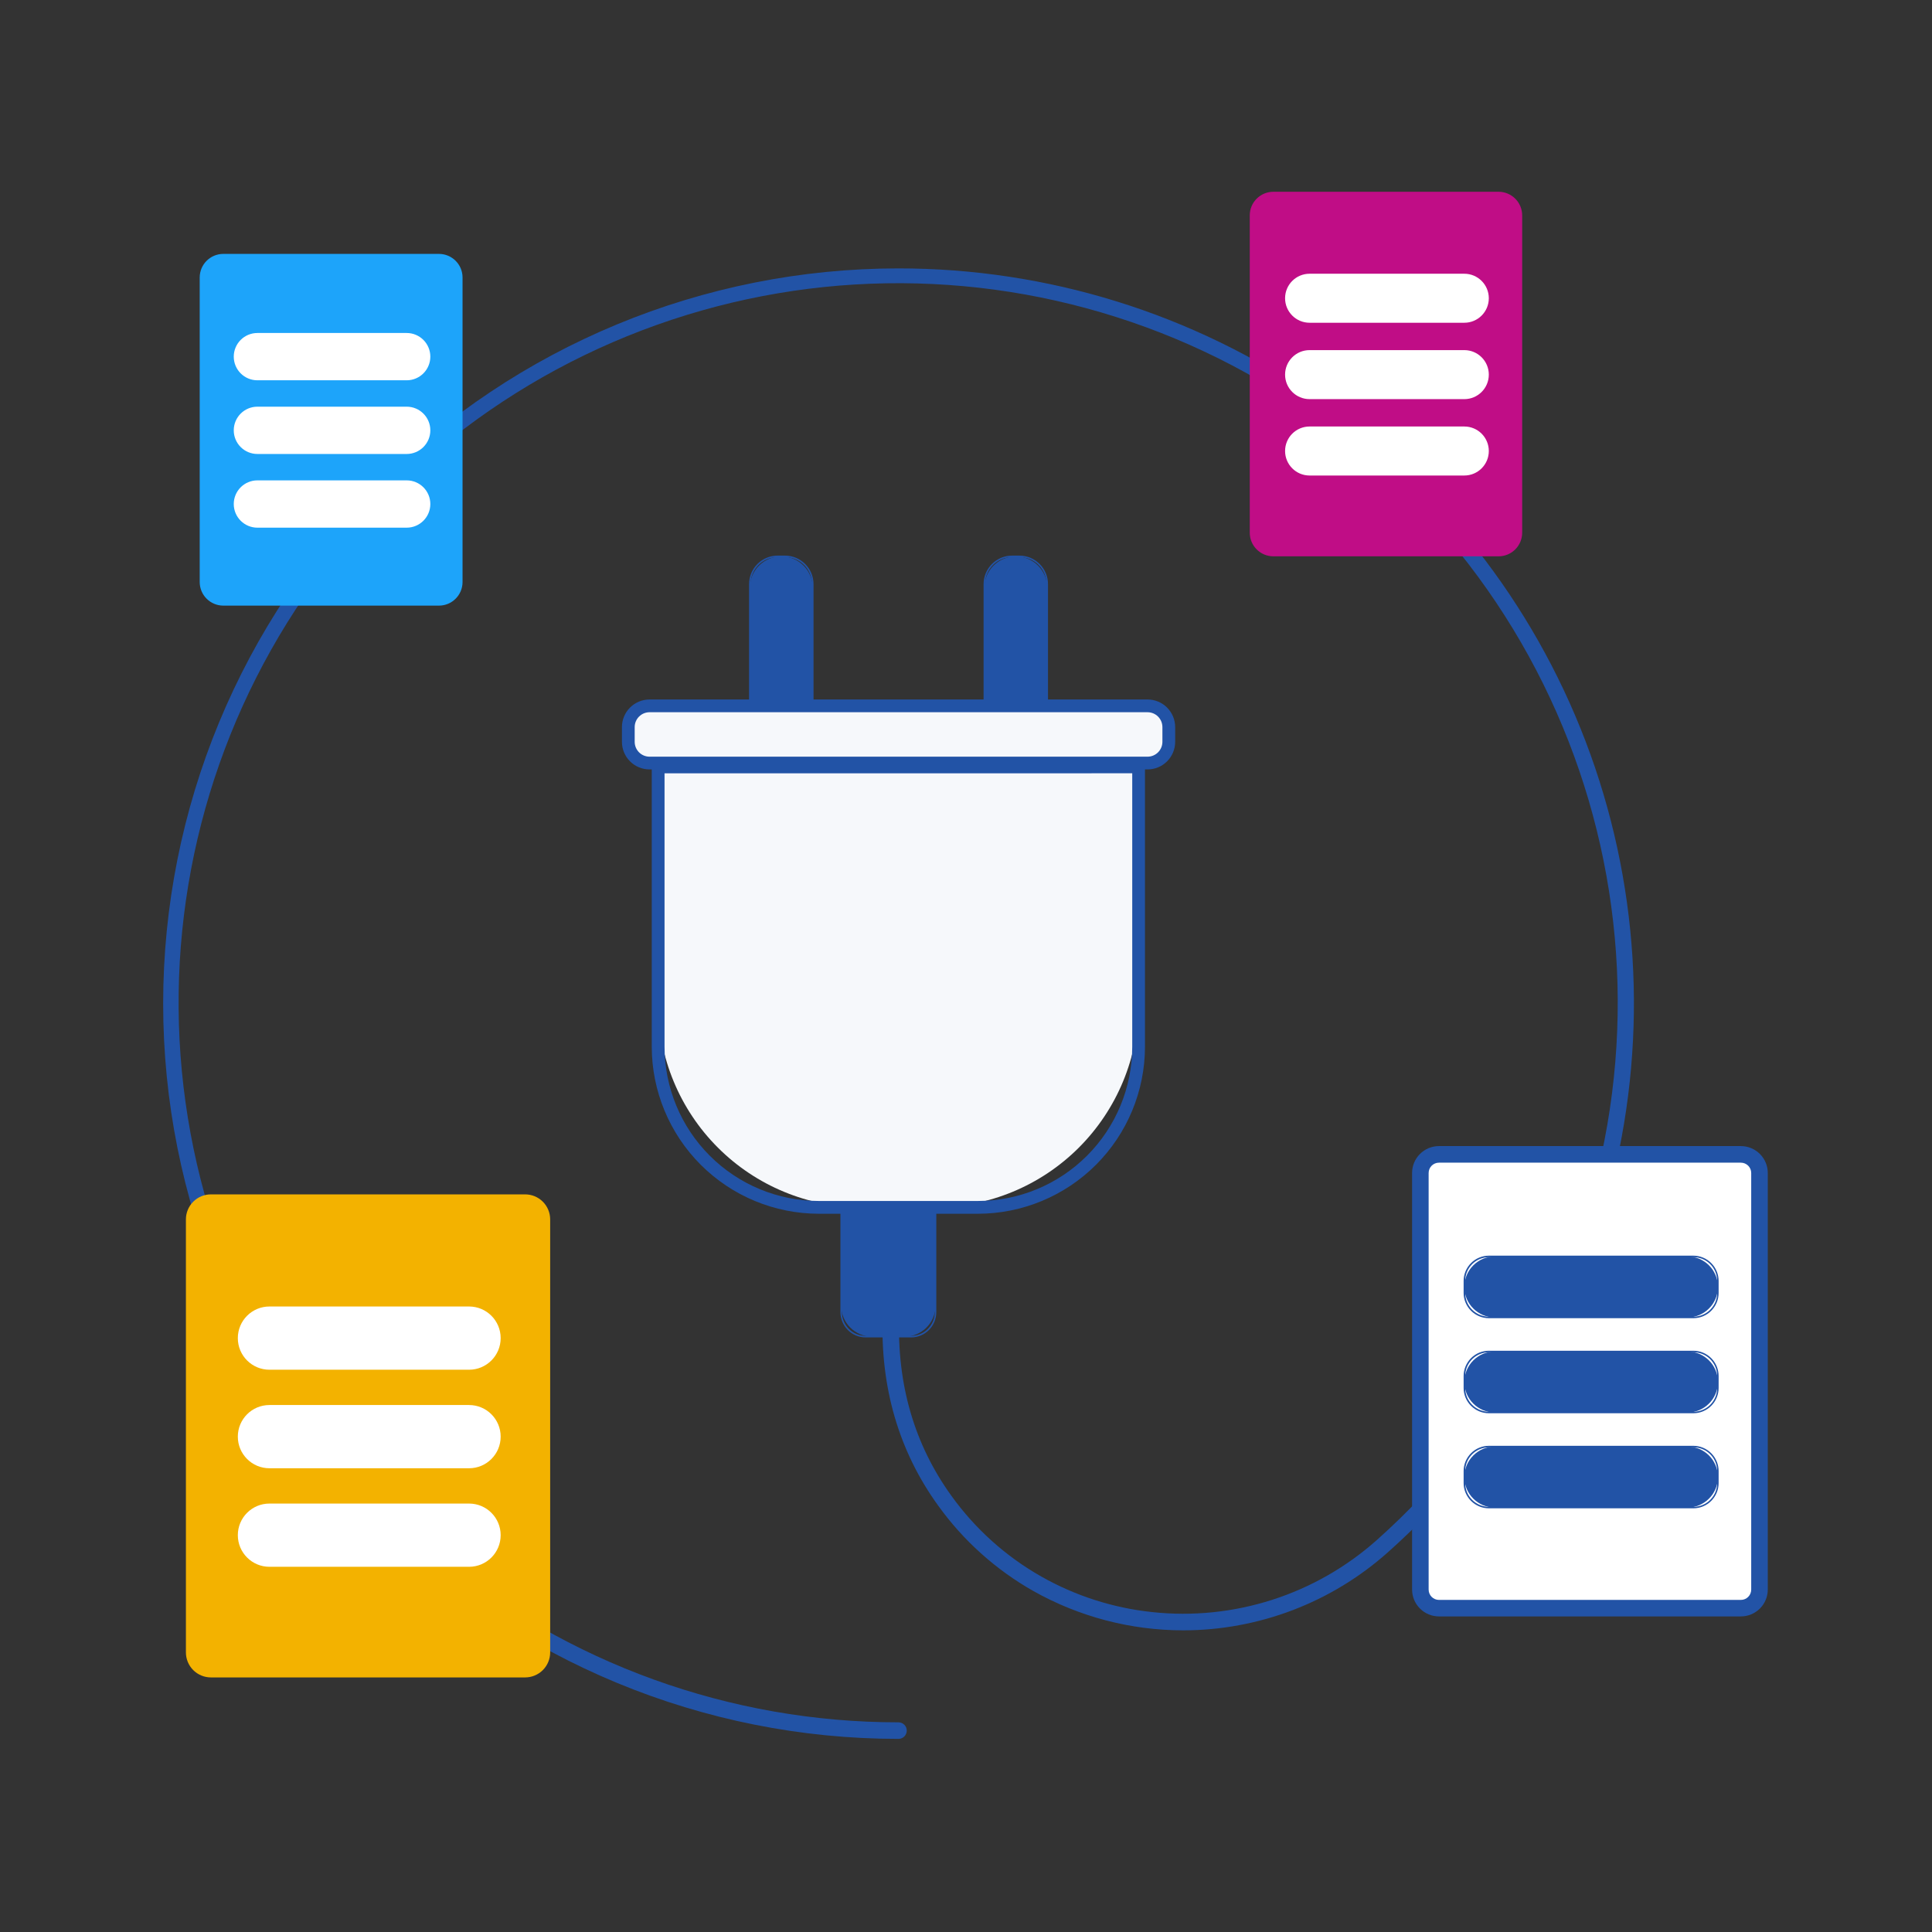
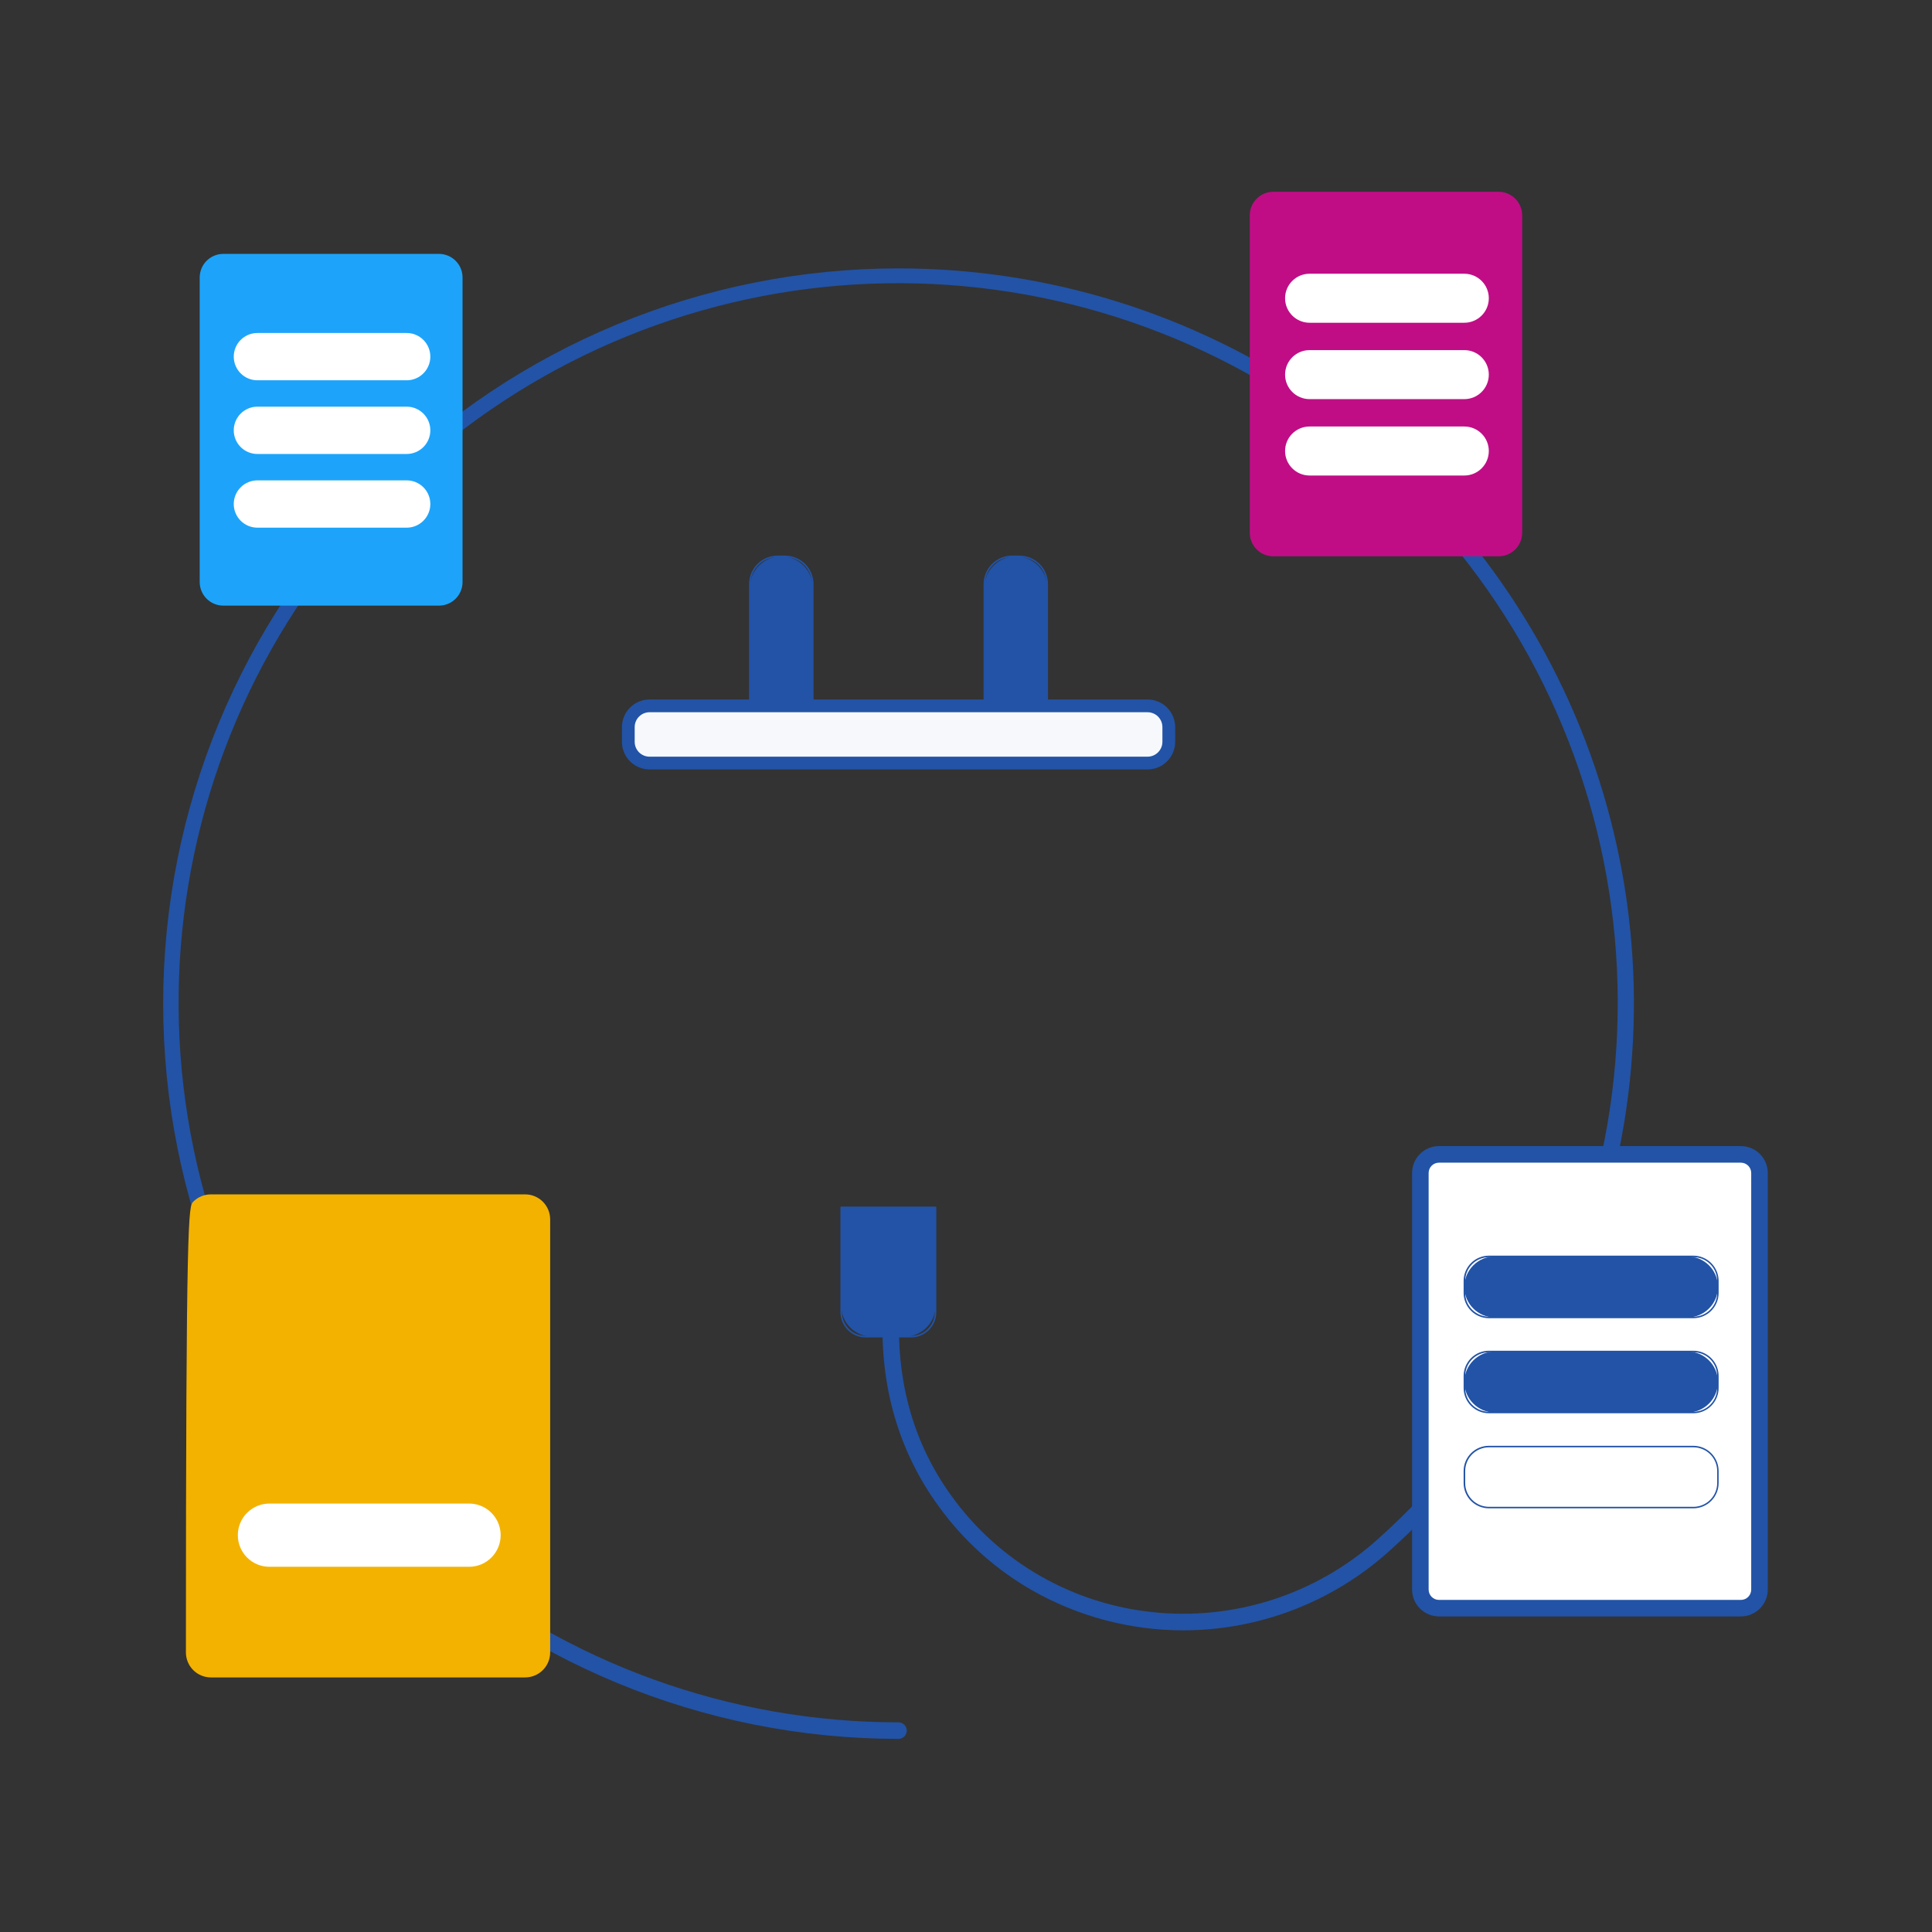
<svg xmlns="http://www.w3.org/2000/svg" width="540" height="540" viewBox="0 0 540 540" fill="none">
  <rect x="0" y="0" width="540" height="540" fill="#333333" stroke="none" />
-   <path d="M183.951 214.358H318.242V280.456C318.241 295.573 312.234 310.071 301.545 320.76C290.855 331.448 276.357 337.453 261.24 337.453H240.943C225.828 337.45 211.332 331.444 200.645 320.756C189.957 310.067 183.953 295.571 183.951 280.456V214.358Z" fill="#F6F8FB" />
-   <path d="M273.338 339.248H228.856C216.478 339.234 204.61 334.31 195.858 325.558C187.105 316.805 182.182 304.938 182.167 292.56V214.358C182.167 213.885 182.355 213.431 182.69 213.096C183.025 212.762 183.478 212.574 183.951 212.574H318.242C318.716 212.574 319.169 212.762 319.504 213.096C319.838 213.431 320.026 213.885 320.026 214.358V292.549C320.015 304.929 315.093 316.799 306.34 325.554C297.587 334.309 285.718 339.234 273.338 339.248ZM185.741 216.147V292.549C185.754 303.982 190.3 314.943 198.384 323.028C206.468 331.112 217.428 335.661 228.861 335.675H273.343C284.776 335.661 295.737 331.112 303.82 323.028C311.904 314.943 316.451 303.982 316.464 292.549V216.136L185.741 216.147Z" fill="#2253A6" />
  <path d="M319.156 197.292H183.129C178.973 197.292 175.604 200.662 175.604 204.818V205.753C175.604 209.909 178.973 213.279 183.129 213.279H319.156C323.313 213.279 326.682 209.909 326.682 205.753V204.818C326.682 200.662 323.313 197.292 319.156 197.292Z" fill="#F6F8FB" />
  <path d="M320.752 215.057H181.547C179.502 215.056 177.541 214.243 176.095 212.797C174.648 211.351 173.835 209.39 173.834 207.345V203.221C173.835 201.176 174.648 199.215 176.095 197.769C177.541 196.323 179.502 195.51 181.547 195.508H320.752C322.796 195.511 324.757 196.325 326.202 197.77C327.648 199.216 328.462 201.176 328.465 203.221V207.345C328.463 209.39 327.65 211.351 326.204 212.797C324.758 214.243 322.797 215.056 320.752 215.057ZM181.547 199.071C180.447 199.072 179.392 199.51 178.614 200.288C177.836 201.066 177.398 202.121 177.397 203.221V207.345C177.398 208.445 177.836 209.5 178.614 210.278C179.392 211.056 180.447 211.493 181.547 211.495H320.752C321.851 211.492 322.905 211.054 323.681 210.276C324.458 209.498 324.895 208.444 324.897 207.345V203.221C324.895 202.122 324.458 201.068 323.681 200.29C322.905 199.512 321.851 199.074 320.752 199.071H181.547Z" fill="#2253A6" />
  <path d="M218.371 155.507C220.703 155.507 222.939 156.434 224.588 158.082C226.236 159.731 227.163 161.967 227.163 164.299V196.213H209.579V164.299C209.579 161.967 210.505 159.731 212.154 158.082C213.803 156.434 216.039 155.507 218.371 155.507Z" fill="#2253A6" />
  <path d="M227.161 196.422H209.578C209.522 196.422 209.469 196.4 209.429 196.361C209.389 196.322 209.366 196.269 209.364 196.213V163.252C209.367 161.141 210.208 159.116 211.702 157.624C213.196 156.132 215.222 155.294 217.333 155.294H219.427C221.537 155.297 223.56 156.136 225.052 157.628C226.544 159.12 227.383 161.142 227.386 163.252V196.213C227.385 196.242 227.379 196.27 227.367 196.296C227.355 196.322 227.339 196.345 227.318 196.365C227.297 196.384 227.272 196.399 227.245 196.409C227.218 196.419 227.19 196.423 227.161 196.422ZM209.786 196H226.948V163.252C226.945 161.254 226.15 159.339 224.737 157.926C223.325 156.513 221.409 155.718 219.411 155.716H217.333C215.336 155.718 213.42 156.513 212.007 157.926C210.595 159.339 209.8 161.254 209.797 163.252L209.786 196Z" fill="#2253A6" />
  <path d="M283.92 155.507C285.074 155.507 286.217 155.735 287.284 156.177C288.351 156.618 289.32 157.266 290.136 158.082C290.953 158.899 291.6 159.868 292.042 160.935C292.484 162.001 292.711 163.145 292.711 164.299V196.213H275.123V164.299C275.123 163.144 275.35 162 275.792 160.933C276.234 159.866 276.883 158.897 277.7 158.08C278.516 157.264 279.486 156.617 280.554 156.175C281.621 155.734 282.765 155.507 283.92 155.507Z" fill="#2253A6" />
  <path d="M292.711 196.422H275.122C275.068 196.42 275.015 196.398 274.977 196.359C274.938 196.32 274.915 196.268 274.914 196.213V163.252C274.917 161.142 275.756 159.12 277.248 157.628C278.74 156.136 280.763 155.297 282.873 155.294H284.961C287.071 155.297 289.094 156.136 290.586 157.628C292.077 159.12 292.917 161.142 292.92 163.252V196.213C292.92 196.269 292.898 196.322 292.859 196.361C292.82 196.4 292.767 196.422 292.711 196.422ZM275.336 196H292.498V163.252C292.495 161.254 291.7 159.339 290.287 157.926C288.874 156.513 286.959 155.718 284.961 155.716H282.873C280.875 155.718 278.959 156.513 277.547 157.926C276.134 159.339 275.339 161.254 275.336 163.252V196Z" fill="#2253A6" />
  <path d="M235.111 337.453H261.492V364.918C261.492 367.222 260.577 369.431 258.948 371.06C257.319 372.688 255.11 373.603 252.807 373.603H243.796C241.492 373.603 239.283 372.688 237.655 371.06C236.026 369.431 235.111 367.222 235.111 364.918V337.453Z" fill="#2253A6" />
  <path d="M254.644 373.817H241.953C240.083 373.814 238.29 373.069 236.969 371.747C235.647 370.424 234.904 368.631 234.902 366.761V337.453C234.902 337.398 234.924 337.345 234.963 337.306C235.002 337.267 235.055 337.245 235.111 337.245H261.491C261.546 337.246 261.598 337.269 261.637 337.307C261.676 337.346 261.698 337.398 261.7 337.453V366.761C261.698 368.632 260.954 370.426 259.631 371.749C258.309 373.071 256.515 373.815 254.644 373.817ZM235.319 337.645V366.739C235.32 368.498 236.02 370.185 237.264 371.429C238.507 372.673 240.194 373.372 241.953 373.373H254.644C256.403 373.372 258.089 372.673 259.333 371.429C260.577 370.185 261.276 368.498 261.278 366.739V337.645H235.319Z" fill="#2253A6" />
  <path d="M251.107 486.022C196.604 486.022 144.334 464.371 105.795 425.832C67.256 387.293 45.605 335.023 45.605 280.52C45.605 226.018 67.256 173.748 105.795 135.209C144.334 96.67 196.604 75.019 251.107 75.019C292.758 74.995 333.434 87.63 367.74 111.25C402.047 134.871 428.364 168.36 443.204 207.278C458.043 246.197 460.703 288.706 450.832 329.171C440.96 369.636 419.023 406.145 387.929 433.858C372.178 447.906 351.813 455.675 330.708 455.688C316.015 455.68 301.572 451.885 288.773 444.669C278.294 438.725 269.229 430.579 262.2 420.794C251.219 405.608 246.016 387.758 246.711 367.744C246.722 367.44 246.792 367.142 246.918 366.865C247.045 366.589 247.224 366.34 247.447 366.133C247.669 365.926 247.93 365.764 248.215 365.658C248.5 365.552 248.803 365.503 249.106 365.514C249.41 365.525 249.709 365.595 249.985 365.722C250.261 365.848 250.51 366.027 250.717 366.25C250.924 366.472 251.086 366.733 251.192 367.018C251.298 367.303 251.347 367.606 251.336 367.909C250.658 386.871 255.561 403.75 265.923 418.086C272.564 427.328 281.129 435.021 291.027 440.637C300.567 446.045 311.118 449.431 322.023 450.582C333.327 451.797 344.759 450.629 355.584 447.154C366.408 443.68 376.384 437.975 384.869 430.408C419.975 399.114 443.005 356.507 449.955 309.994C456.904 263.481 447.334 216.003 422.907 175.814C398.48 135.626 360.742 105.268 316.254 90.019C271.765 74.77 223.339 75.594 179.395 92.348C135.451 109.101 98.767 140.725 75.722 181.721C52.676 222.717 44.726 270.493 53.254 316.743C61.782 362.993 86.247 404.792 122.398 434.873C158.549 464.955 204.098 481.416 251.128 481.396C251.741 481.396 252.33 481.64 252.763 482.073C253.197 482.507 253.441 483.095 253.441 483.709C253.441 484.322 253.197 484.91 252.763 485.344C252.33 485.778 251.741 486.022 251.128 486.022H251.107Z" fill="#2253A6" />
  <path d="M145.371 335.61H60.337C56.694 335.61 53.741 338.564 53.741 342.207V460.463C53.741 464.106 56.694 467.06 60.337 467.06H145.371C149.014 467.06 151.967 464.106 151.967 460.463V342.207C151.967 338.564 149.014 335.61 145.371 335.61Z" fill="#F3B200" />
-   <path d="M146.776 468.844H58.939C57.089 468.841 55.315 468.104 54.007 466.796C52.7 465.487 51.964 463.713 51.963 461.863V340.808C51.966 338.958 52.702 337.186 54.009 335.878C55.317 334.57 57.089 333.835 58.939 333.832H146.776C148.629 333.83 150.406 334.564 151.718 335.872C153.03 337.18 153.769 338.955 153.773 340.808V461.863C153.771 463.716 153.032 465.493 151.72 466.802C150.408 468.111 148.63 468.845 146.776 468.844ZM58.939 337.394C58.034 337.396 57.166 337.756 56.527 338.396C55.887 339.035 55.527 339.903 55.526 340.808V461.863C55.527 462.768 55.887 463.635 56.527 464.275C57.166 464.914 58.034 465.274 58.939 465.276H146.776C147.681 465.274 148.548 464.914 149.188 464.275C149.828 463.635 150.188 462.768 150.189 461.863V340.808C150.188 339.903 149.828 339.035 149.188 338.396C148.548 337.756 147.681 337.396 146.776 337.394H58.939Z" fill="#F3B200" />
-   <path d="M131.104 365.169H75.309C70.43 365.169 66.474 369.125 66.474 374.004V374.009C66.474 378.888 70.43 382.844 75.309 382.844H131.104C135.983 382.844 139.938 378.888 139.938 374.009V374.004C139.938 369.125 135.983 365.169 131.104 365.169Z" fill="white" />
-   <path d="M131.104 392.709H75.309C70.43 392.709 66.474 396.664 66.474 401.543V401.549C66.474 406.428 70.43 410.383 75.309 410.383H131.104C135.983 410.383 139.938 406.428 139.938 401.549V401.543C139.938 396.664 135.983 392.709 131.104 392.709Z" fill="white" />
+   <path d="M146.776 468.844H58.939C57.089 468.841 55.315 468.104 54.007 466.796C52.7 465.487 51.964 463.713 51.963 461.863C51.966 338.958 52.702 337.186 54.009 335.878C55.317 334.57 57.089 333.835 58.939 333.832H146.776C148.629 333.83 150.406 334.564 151.718 335.872C153.03 337.18 153.769 338.955 153.773 340.808V461.863C153.771 463.716 153.032 465.493 151.72 466.802C150.408 468.111 148.63 468.845 146.776 468.844ZM58.939 337.394C58.034 337.396 57.166 337.756 56.527 338.396C55.887 339.035 55.527 339.903 55.526 340.808V461.863C55.527 462.768 55.887 463.635 56.527 464.275C57.166 464.914 58.034 465.274 58.939 465.276H146.776C147.681 465.274 148.548 464.914 149.188 464.275C149.828 463.635 150.188 462.768 150.189 461.863V340.808C150.188 339.903 149.828 339.035 149.188 338.396C148.548 337.756 147.681 337.396 146.776 337.394H58.939Z" fill="#F3B200" />
  <path d="M131.104 420.249H75.309C70.43 420.249 66.474 424.204 66.474 429.083V429.088C66.474 433.968 70.43 437.923 75.309 437.923H131.104C135.983 437.923 139.938 433.968 139.938 429.088V429.083C139.938 424.204 135.983 420.249 131.104 420.249Z" fill="white" />
  <path d="M418.856 53.601H355.909C352.266 53.601 349.312 56.554 349.312 60.197V148.895C349.312 152.538 352.266 155.491 355.909 155.491H418.856C422.499 155.491 425.453 152.538 425.453 148.895V60.197C425.453 56.554 422.499 53.601 418.856 53.601Z" fill="#C00D86" />
  <path d="M409.28 76.51H366.031C362.249 76.51 359.184 79.575 359.184 83.357V83.362C359.184 87.144 362.249 90.21 366.031 90.21H409.28C413.061 90.21 416.127 87.144 416.127 83.362V83.357C416.127 79.575 413.061 76.51 409.28 76.51Z" fill="white" />
  <path d="M409.28 97.858H366.031C362.249 97.858 359.184 100.924 359.184 104.706V104.711C359.184 108.493 362.249 111.559 366.031 111.559H409.28C413.061 111.559 416.127 108.493 416.127 104.711V104.706C416.127 100.924 413.061 97.858 409.28 97.858Z" fill="white" />
  <path d="M409.28 119.208H366.031C362.249 119.208 359.184 122.274 359.184 126.055V126.061C359.184 129.842 362.249 132.908 366.031 132.908H409.28C413.061 132.908 416.127 129.842 416.127 126.061V126.055C416.127 122.274 413.061 119.208 409.28 119.208Z" fill="white" />
  <path d="M485.185 322.658H403.607C399.964 322.658 397.011 325.611 397.011 329.254V442.885C397.011 446.528 399.964 449.482 403.607 449.482H485.185C488.828 449.482 491.781 446.528 491.781 442.885V329.254C491.781 325.611 488.828 322.658 485.185 322.658Z" fill="white" />
  <path d="M486.584 451.795H402.192C400.201 451.793 398.291 451.001 396.883 449.593C395.475 448.185 394.684 446.276 394.682 444.285V327.844C394.684 325.853 395.475 323.944 396.883 322.536C398.291 321.128 400.201 320.336 402.192 320.334H486.584C488.576 320.336 490.486 321.127 491.895 322.535C493.304 323.943 494.097 325.853 494.1 327.844V444.285C494.097 446.276 493.304 448.186 491.895 449.594C490.486 451.002 488.576 451.793 486.584 451.795ZM402.192 324.971C401.427 324.971 400.693 325.275 400.152 325.815C399.612 326.356 399.308 327.09 399.308 327.855V444.295C399.308 445.06 399.612 445.794 400.152 446.335C400.693 446.876 401.427 447.18 402.192 447.18H486.584C487.349 447.18 488.083 446.876 488.624 446.335C489.165 445.794 489.469 445.06 489.469 444.295V327.855C489.469 327.09 489.165 326.356 488.624 325.815C488.083 325.275 487.349 324.971 486.584 324.971H402.192Z" fill="#2253A6" />
  <path d="M471.644 351.175H417.814C413.106 351.175 409.29 354.992 409.29 359.7C409.29 364.408 413.106 368.224 417.814 368.224H471.644C476.352 368.224 480.169 364.408 480.169 359.7C480.169 354.992 476.352 351.175 471.644 351.175Z" fill="#2253A6" />
  <path d="M473.321 368.438H416.169C415.241 368.44 414.32 368.259 413.462 367.905C412.603 367.552 411.822 367.032 411.164 366.376C410.506 365.72 409.984 364.941 409.628 364.083C409.271 363.225 409.088 362.306 409.087 361.377V358.023C409.088 356.15 409.833 354.355 411.157 353.031C412.481 351.707 414.276 350.963 416.148 350.961H473.3C475.172 350.963 476.967 351.707 478.291 353.031C479.615 354.355 480.36 356.15 480.361 358.023V361.377C480.36 363.246 479.618 365.038 478.299 366.361C476.98 367.684 475.19 368.431 473.321 368.438ZM416.169 351.383C414.409 351.385 412.72 352.085 411.474 353.329C410.229 354.574 409.528 356.262 409.525 358.023V361.377C409.528 363.138 410.229 364.826 411.474 366.07C412.72 367.315 414.409 368.015 416.169 368.016H473.321C475.081 368.013 476.768 367.313 478.013 366.068C479.257 364.824 479.958 363.137 479.961 361.377V358.023C479.958 356.263 479.257 354.576 478.013 353.331C476.768 352.087 475.081 351.386 473.321 351.383H416.169Z" fill="#2253A6" />
  <path d="M471.644 377.748H417.814C413.106 377.748 409.29 381.565 409.29 386.273C409.29 390.981 413.106 394.797 417.814 394.797H471.644C476.352 394.797 480.169 390.981 480.169 386.273C480.169 381.565 476.352 377.748 471.644 377.748Z" fill="#2253A6" />
  <path d="M473.321 395.006H416.169C415.241 395.008 414.321 394.827 413.463 394.474C412.604 394.12 411.824 393.601 411.166 392.946C410.508 392.29 409.986 391.512 409.629 390.655C409.273 389.797 409.088 388.878 409.087 387.95V384.596C409.088 382.723 409.833 380.928 411.157 379.604C412.481 378.28 414.276 377.536 416.148 377.534H473.3C475.172 377.536 476.967 378.28 478.291 379.604C479.615 380.928 480.36 382.723 480.361 384.596V387.95C480.358 389.818 479.616 391.608 478.297 392.93C476.978 394.253 475.189 394.999 473.321 395.006ZM416.169 377.956C414.409 377.958 412.72 378.658 411.474 379.902C410.229 381.147 409.528 382.835 409.525 384.596V387.95C409.528 389.711 410.229 391.399 411.474 392.643C412.72 393.888 414.409 394.588 416.169 394.589H473.321C475.081 394.586 476.768 393.886 478.013 392.641C479.257 391.397 479.958 389.71 479.961 387.95V384.596C479.958 382.836 479.257 381.149 478.013 379.904C476.768 378.66 475.081 377.959 473.321 377.956H416.169Z" fill="#2253A6" />
-   <path d="M471.644 404.316H417.814C413.106 404.316 409.29 408.132 409.29 412.84C409.29 417.549 413.106 421.365 417.814 421.365H471.644C476.352 421.365 480.169 417.549 480.169 412.84C480.169 408.132 476.352 404.316 471.644 404.316Z" fill="#2253A6" />
  <path d="M473.321 421.579H416.169C415.241 421.581 414.32 421.4 413.462 421.046C412.603 420.692 411.822 420.172 411.164 419.516C410.506 418.861 409.984 418.081 409.628 417.224C409.271 416.366 409.088 415.446 409.087 414.517V411.168C409.088 409.296 409.833 407.501 411.157 406.177C412.481 404.853 414.276 404.109 416.148 404.107H473.3C475.172 404.109 476.967 404.853 478.291 406.177C479.615 407.501 480.36 409.296 480.361 411.168V414.517C480.36 416.386 479.618 418.178 478.299 419.501C476.98 420.825 475.19 421.572 473.321 421.579ZM416.169 404.529C414.408 404.529 412.719 405.228 411.473 406.473C410.227 407.718 409.526 409.407 409.525 411.168V414.517C409.526 416.279 410.227 417.968 411.473 419.214C412.718 420.46 414.408 421.161 416.169 421.162H473.321C475.082 421.159 476.77 420.458 478.015 419.212C479.259 417.967 479.959 416.278 479.961 414.517V411.168C479.959 409.408 479.259 407.72 478.014 406.475C476.77 405.231 475.082 404.531 473.321 404.529H416.169Z" fill="#2253A6" />
  <path d="M122.687 70.965H62.415C58.772 70.965 55.819 73.919 55.819 77.562V162.675C55.819 166.319 58.772 169.272 62.415 169.272H122.687C126.33 169.272 129.283 166.319 129.283 162.675V77.562C129.283 73.919 126.33 70.965 122.687 70.965Z" fill="#1DA4FA" />
  <path d="M113.67 93.073H71.944C68.295 93.073 65.337 96.031 65.337 99.68V99.685C65.337 103.334 68.295 106.292 71.944 106.292H113.67C117.319 106.292 120.278 103.334 120.278 99.685V99.68C120.278 96.031 117.319 93.073 113.67 93.073Z" fill="white" />
  <path d="M113.67 113.669H71.944C68.295 113.669 65.337 116.627 65.337 120.276V120.281C65.337 123.93 68.295 126.888 71.944 126.888H113.67C117.319 126.888 120.278 123.93 120.278 120.281V120.276C120.278 116.627 117.319 113.669 113.67 113.669Z" fill="white" />
  <path d="M113.67 134.265H71.944C68.295 134.265 65.337 137.223 65.337 140.872V140.877C65.337 144.526 68.295 147.485 71.944 147.485H113.67C117.319 147.485 120.278 144.526 120.278 140.877V140.872C120.278 137.223 117.319 134.265 113.67 134.265Z" fill="white" />
</svg>